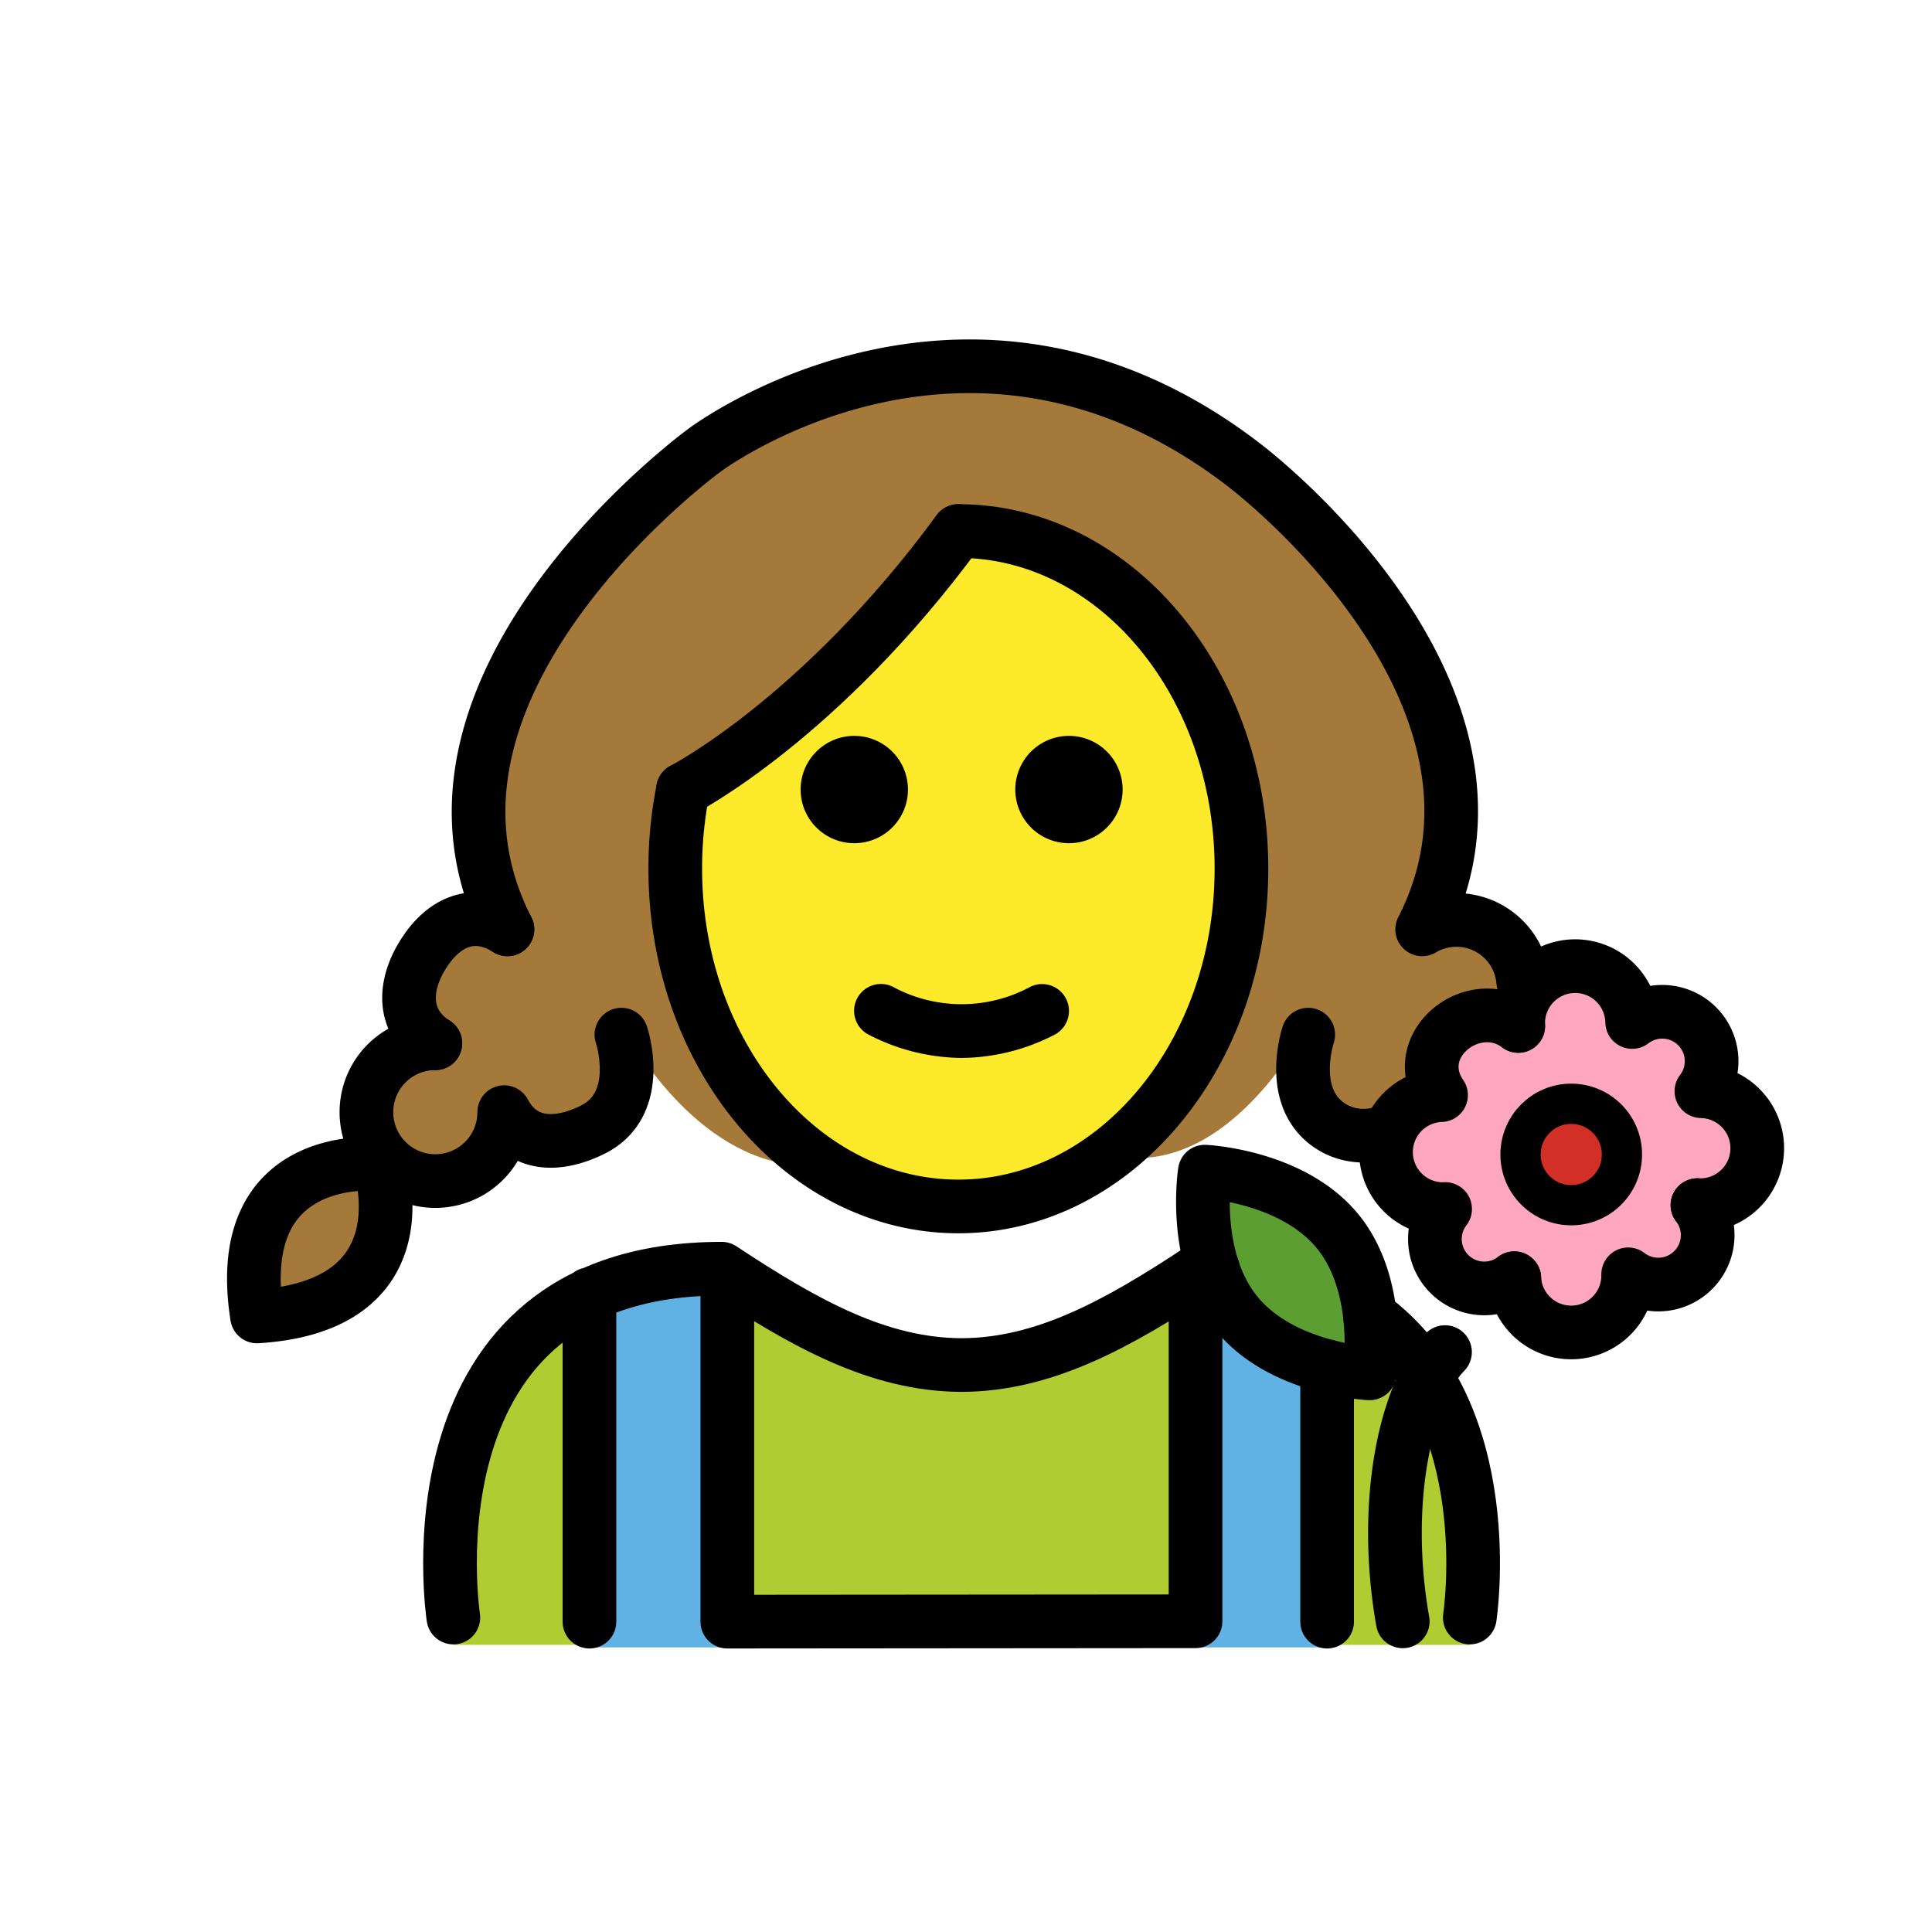
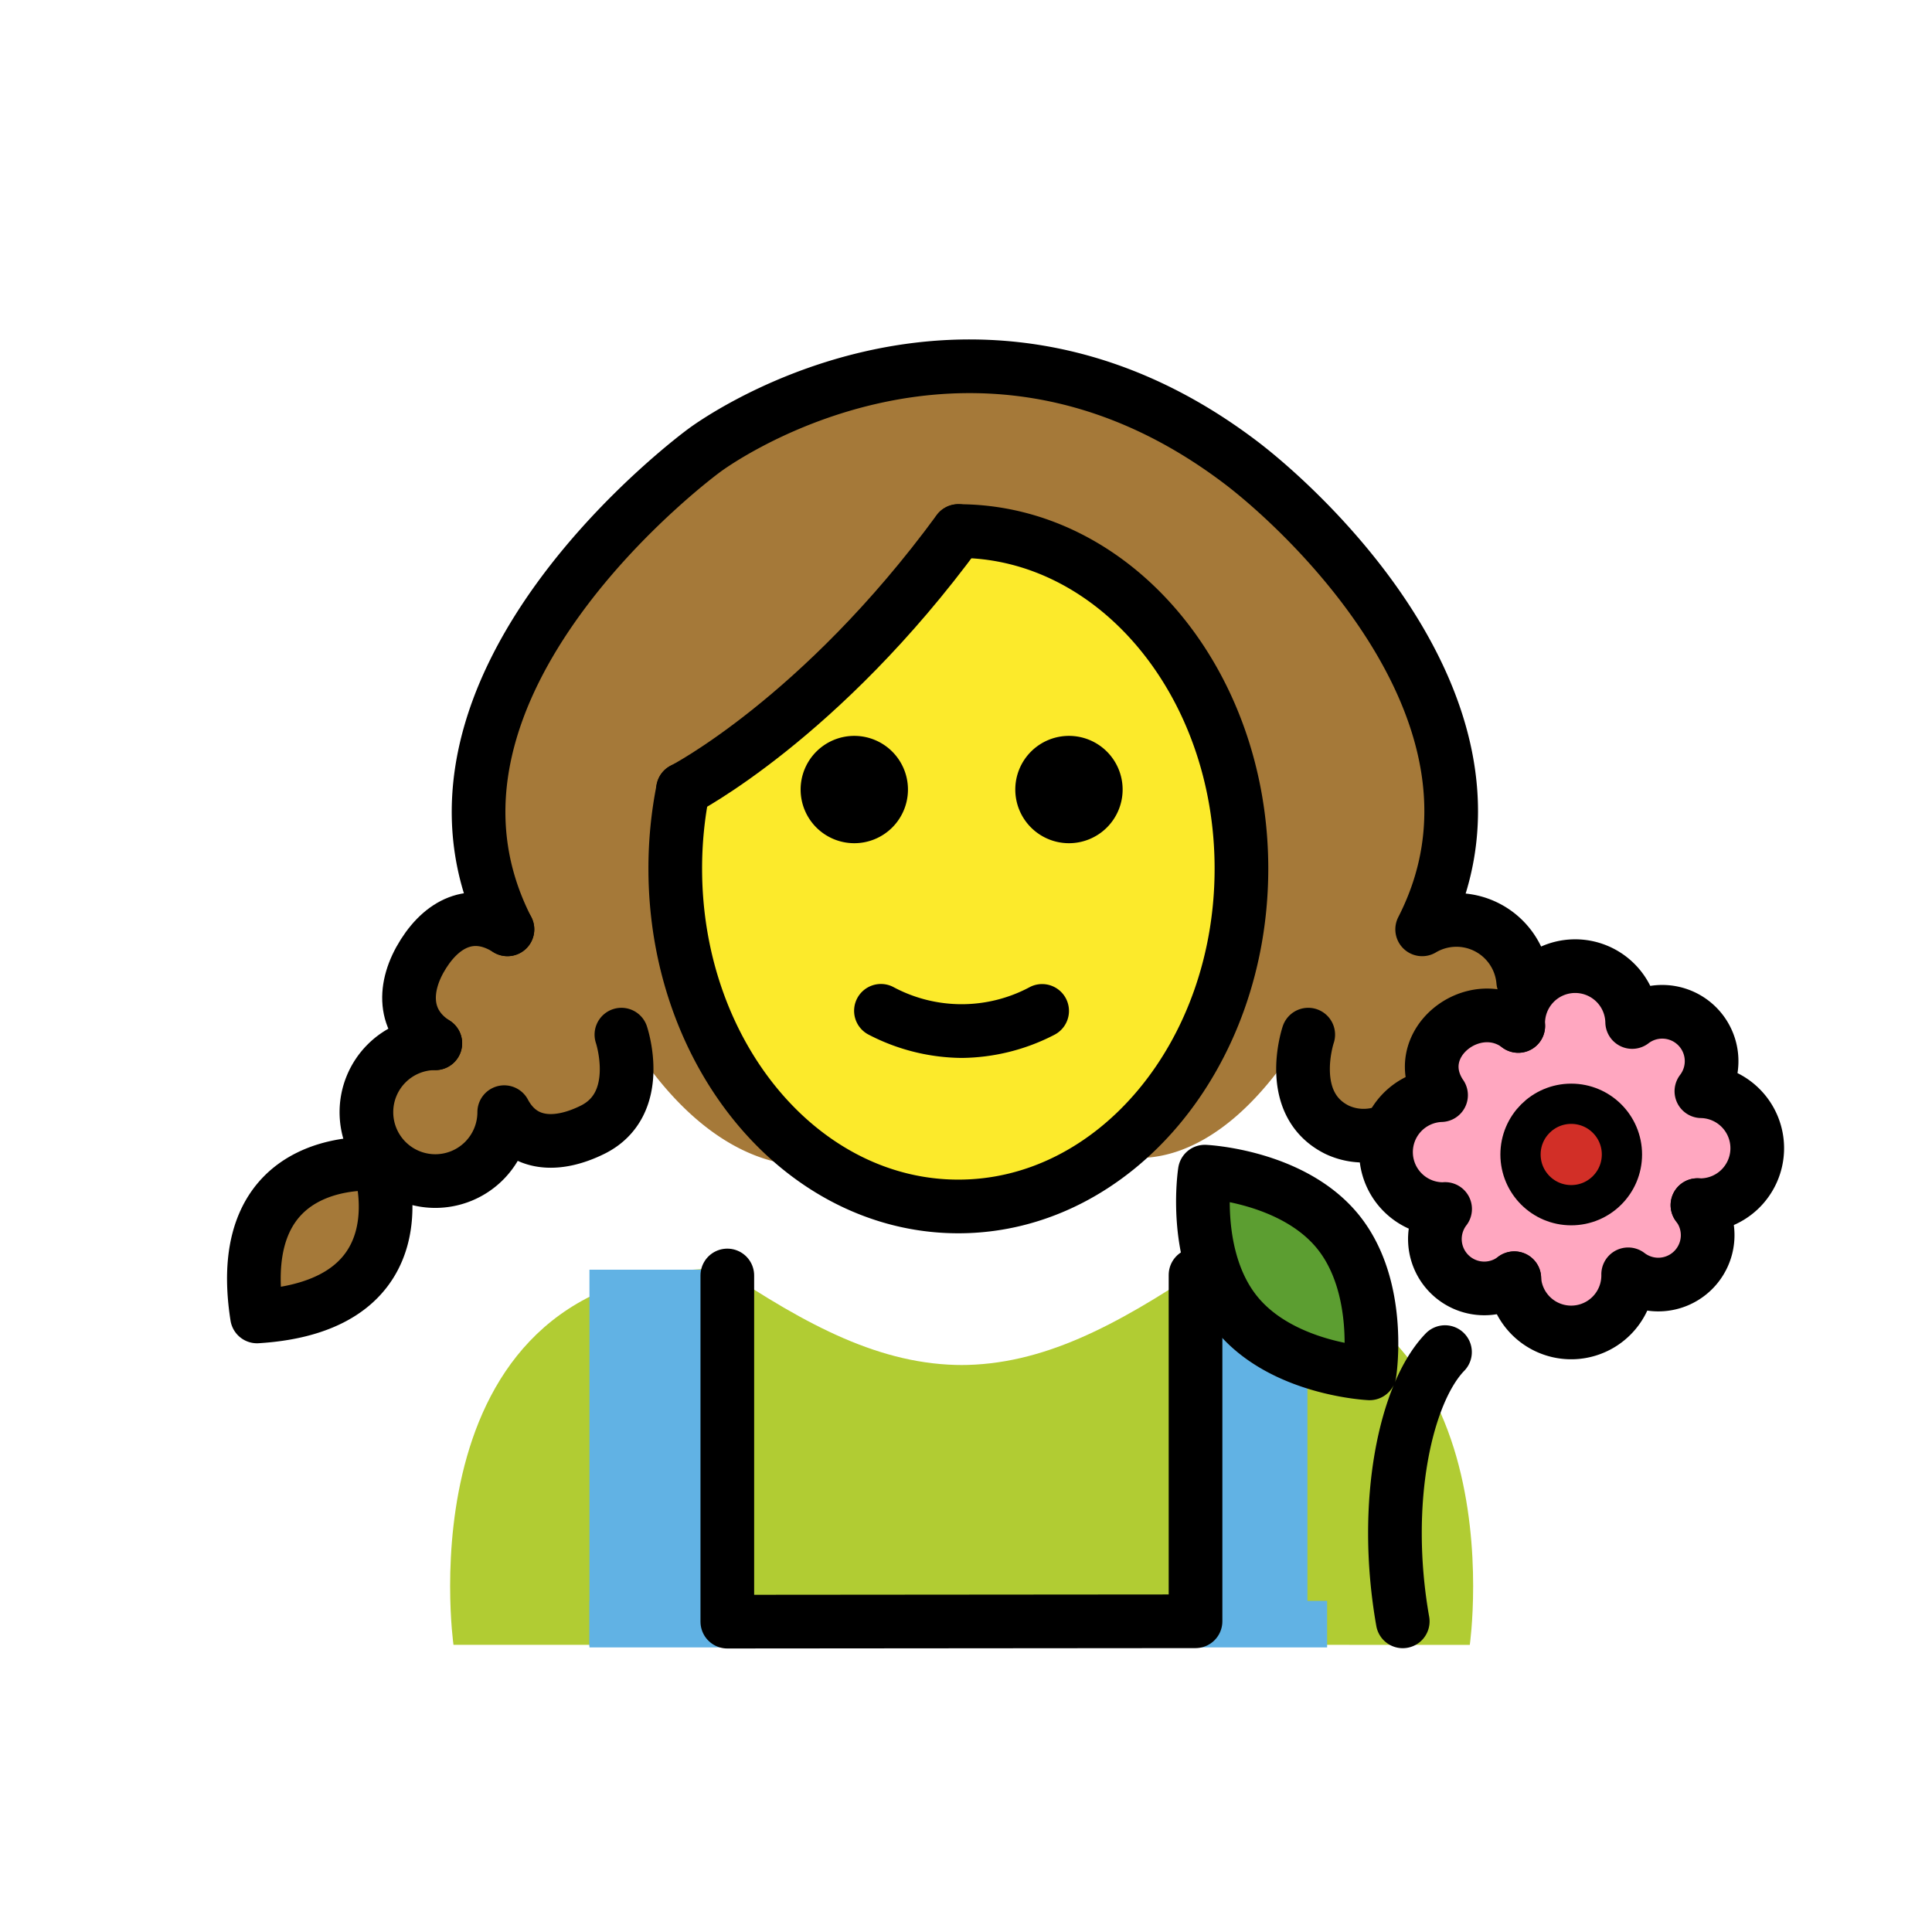
<svg xmlns="http://www.w3.org/2000/svg" width="800" height="800" viewBox="0 0 72 72">
  <path fill="#b1cc33" d="M54.775 61.299s2-14.02-10-14.02c-3.192 2.127-5.927 3.598-9 3.592h.125c-3.074.006-5.808-1.465-9-3.593c-12 0-10 14.02-10 14.02" />
  <path fill="#61b2e4" d="M21.967 47.318h4.288v14.027h-4.288zm22.469 0h4.288v14.027h-4.288z" />
  <path fill="#61b2e4" d="M21.967 59.66h27.491v1.734H21.967z" />
  <path fill="#ffa7c0" stroke="#ffa7c0" stroke-miterlimit="10" d="m54.185 42.561l.104 2.882a1.681 1.681 0 0 0 2.355 2.36a1.941 1.941 0 0 0 3.881-.133h.001a1.682 1.682 0 0 0 2.359-2.358a1.942 1.942 0 1 0 .135-3.88a1.681 1.681 0 0 0-2.354-2.361h-.005a1.94 1.94 0 0 0-3.879.115l-.015.014c-1.51-1.118-3.772.652-2.618 2.364v.002a1.941 1.941 0 0 0 .136 3.88" />
  <path fill="#5c9e31" d="M49.85 45.887c1.695 2.075 1.19 5.294 1.19 5.294s-3.253-.148-4.95-2.223s-1.19-5.294-1.19-5.294s3.253.15 4.95 2.223" />
  <circle cx="58.555" cy="43.024" r="1.89" fill="#d22f27" />
  <circle cx="58.555" cy="43.024" r="1.89" fill="#d22f27" />
  <path fill="#a57939" d="M9.579 48.726c6.352-.395 4.558-5.676 4.558-5.676s-5.545-.612-4.558 5.676" />
  <path fill="#fcea2b" d="M42.035 22.014c1.45 2.38 4.545 5.566 4.545 8.79c0 7.828-4.418 14.154-10.68 14.154s-10.675-6.146-10.675-13.974c0-1.44 3.561-2.51 6.252-4.936c3.07-2.766 3.279-8.895 10.558-4.034" />
  <path fill="#a57939" d="M53.125 41.111c-.69 1.28-1.99 1.3-3.29.66c-1.95-.96-1.08-3.55-1.08-3.55c-3.6 6.11-7.12 4.82-7.15 4.81c4.58-1.82 4.659-7.965 4.659-14.295c0-2.94-1.84-4.093-3.07-6.353l-1.58-1.372l-1.28-.5l-.79.16l-.67-.42l-1.73-.15l-.78-.02l-1.76.23l-.662 2.76l-4.609 4.253s-3.53 1.038-3.724 1.412c-2.913 5.62.436 12.805 5.006 14.635c-.03.01-3.86.96-7.46-5.15c0 0 .88 2.59-1.08 3.55c-1.3.64-2.6.62-3.28-.66a2.57 2.57 0 1 1-2.57-2.57c-1.23-.77-1.22-2.11-.45-3.33c.78-1.22 1.91-1.69 3.14-.91c-4.67-9.1 7.33-17.85 7.33-17.85l7.79-2.66l2.15.16l1.29.24h1.33l6.86 2.26h.39l-.07.24c1.87 1.48 11.22 9.4 7.02 17.61c1.22-.78 2.35-.31 3.13.91c.77 1.22.293 2.069-.937 2.839" />
  <path d="M41.837 29.424a2 2 0 1 1-2-2a2 2 0 0 1 2 2m-8 0a2 2 0 1 1-2-2a2 2 0 0 1 2 2m2 10.002a7.653 7.653 0 0 1-3.447-.858a1 1 0 1 1 .894-1.789a5.378 5.378 0 0 0 5.106 0a1 1 0 0 1 .894 1.79a7.653 7.653 0 0 1-3.447.857" />
-   <path fill="none" stroke="#000" stroke-linecap="round" stroke-linejoin="round" stroke-width="2" d="M16.895 60.281s-2-13 10-13c3.16 2.09 5.86 3.56 8.88 3.59h.12c3.02-.03 5.73-1.5 8.88-3.59c.15 0 .29 0 .43.01m5.85 1.76c4.9 3.55 3.72 11.23 3.72 11.23M21.967 48.23v12.204m27.491-9.518v9.518" />
  <path fill="none" stroke="#000" stroke-linecap="round" stroke-linejoin="round" stroke-width="2" d="M27.105 47.533v12.901l17.449-.014V47.513M16.223 38.88c-1.223-.775-1.218-2.11-.443-3.333s1.908-1.688 3.131-.913" />
  <path fill="none" stroke="#000" stroke-linecap="round" stroke-linejoin="round" stroke-width="2" d="M18.791 41.447a2.568 2.568 0 1 1-2.568-2.568M9.579 49.06c6.352-.394 4.558-5.676 4.558-5.676s-5.545-.612-4.558 5.676m13.579-10.502s.872 2.585-1.08 3.547c-1.298.64-2.605.62-3.287-.658m.12-6.813c-4.662-9.1 7.338-17.851 7.338-17.851s9.708-7.337 19.983.446c2.392 1.811 10.81 9.517 6.768 17.405m0 0a2.498 2.498 0 0 1 3.765 1.936m-5.111 5.598a2.33 2.33 0 0 1-1.82-.062c-1.952-.963-1.08-3.548-1.08-3.548" />
  <path fill="none" stroke="#000" stroke-linecap="round" stroke-linejoin="round" stroke-width="2" d="M35.715 19.791c5.82 0 10.55 5.63 10.55 12.58s-4.73 12.59-10.55 12.59c-5.83 0-10.55-5.64-10.55-12.59a14.982 14.982 0 0 1 .29-2.95M49.85 45.887c1.695 2.075 1.19 5.294 1.19 5.294s-3.253-.148-4.95-2.223s-1.19-5.294-1.19-5.294s3.253.15 4.95 2.223m4.001 4.502c-1.46 1.507-2.36 5.579-1.575 10.034m4.305-22.189a2.124 2.124 0 1 1 4.245-.147m2.433 6.825a2.124 2.124 0 1 0 .147-4.245m0 0a1.84 1.84 0 0 0-2.58-2.58" />
  <path fill="none" stroke="#000" stroke-linecap="round" stroke-linejoin="round" stroke-width="2" d="M60.679 47.491a1.84 1.84 0 0 0 2.58-2.58m-2.582 2.579a2.124 2.124 0 0 1-4.245.147" />
  <path fill="none" stroke="#000" stroke-linecap="round" stroke-linejoin="round" stroke-width="2" d="M53.855 45.055a1.84 1.84 0 0 0 2.58 2.58m.146-9.401c-1.653-1.244-4.144.7-2.879 2.578m.149 4.247a2.124 2.124 0 0 1-.147-4.246" />
  <circle cx="58.555" cy="43.024" r="1.89" fill="none" stroke="#000" stroke-miterlimit="10" stroke-width="1.5" />
  <path fill="none" stroke="#000" stroke-linecap="round" stroke-linejoin="round" stroke-width="2" d="M25.452 29.424s5.13-2.638 10.26-9.636h0" />
</svg>